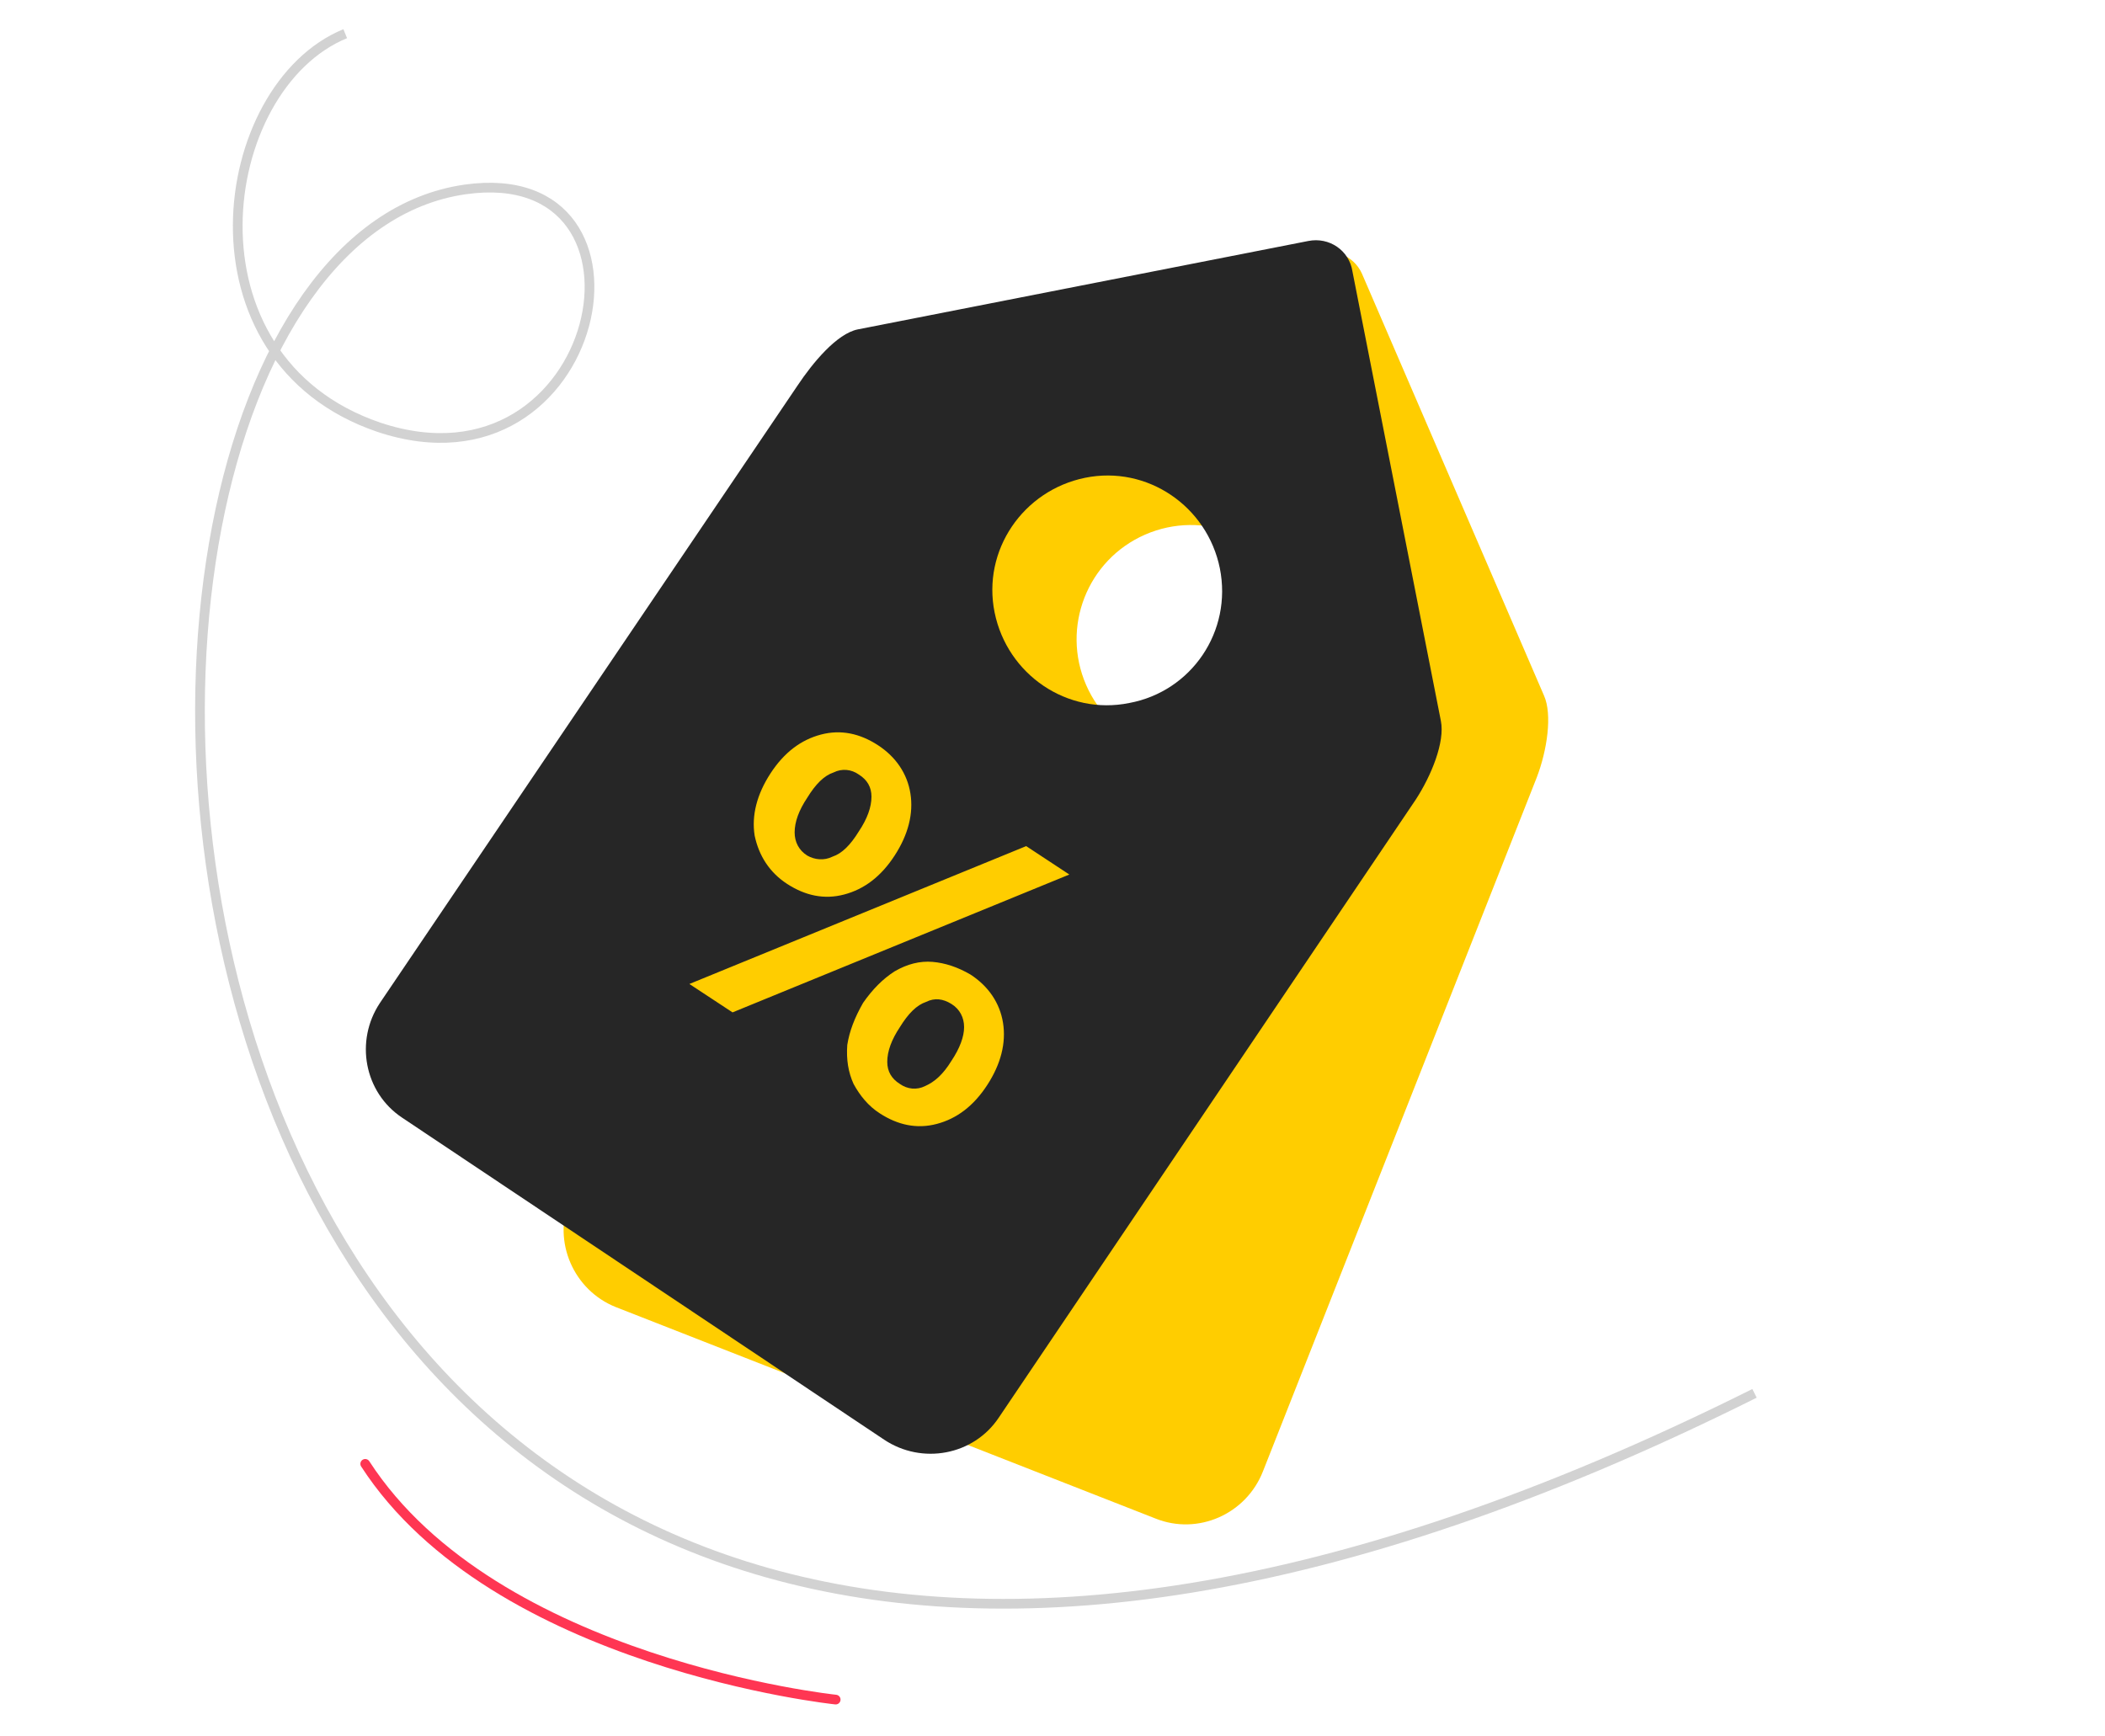
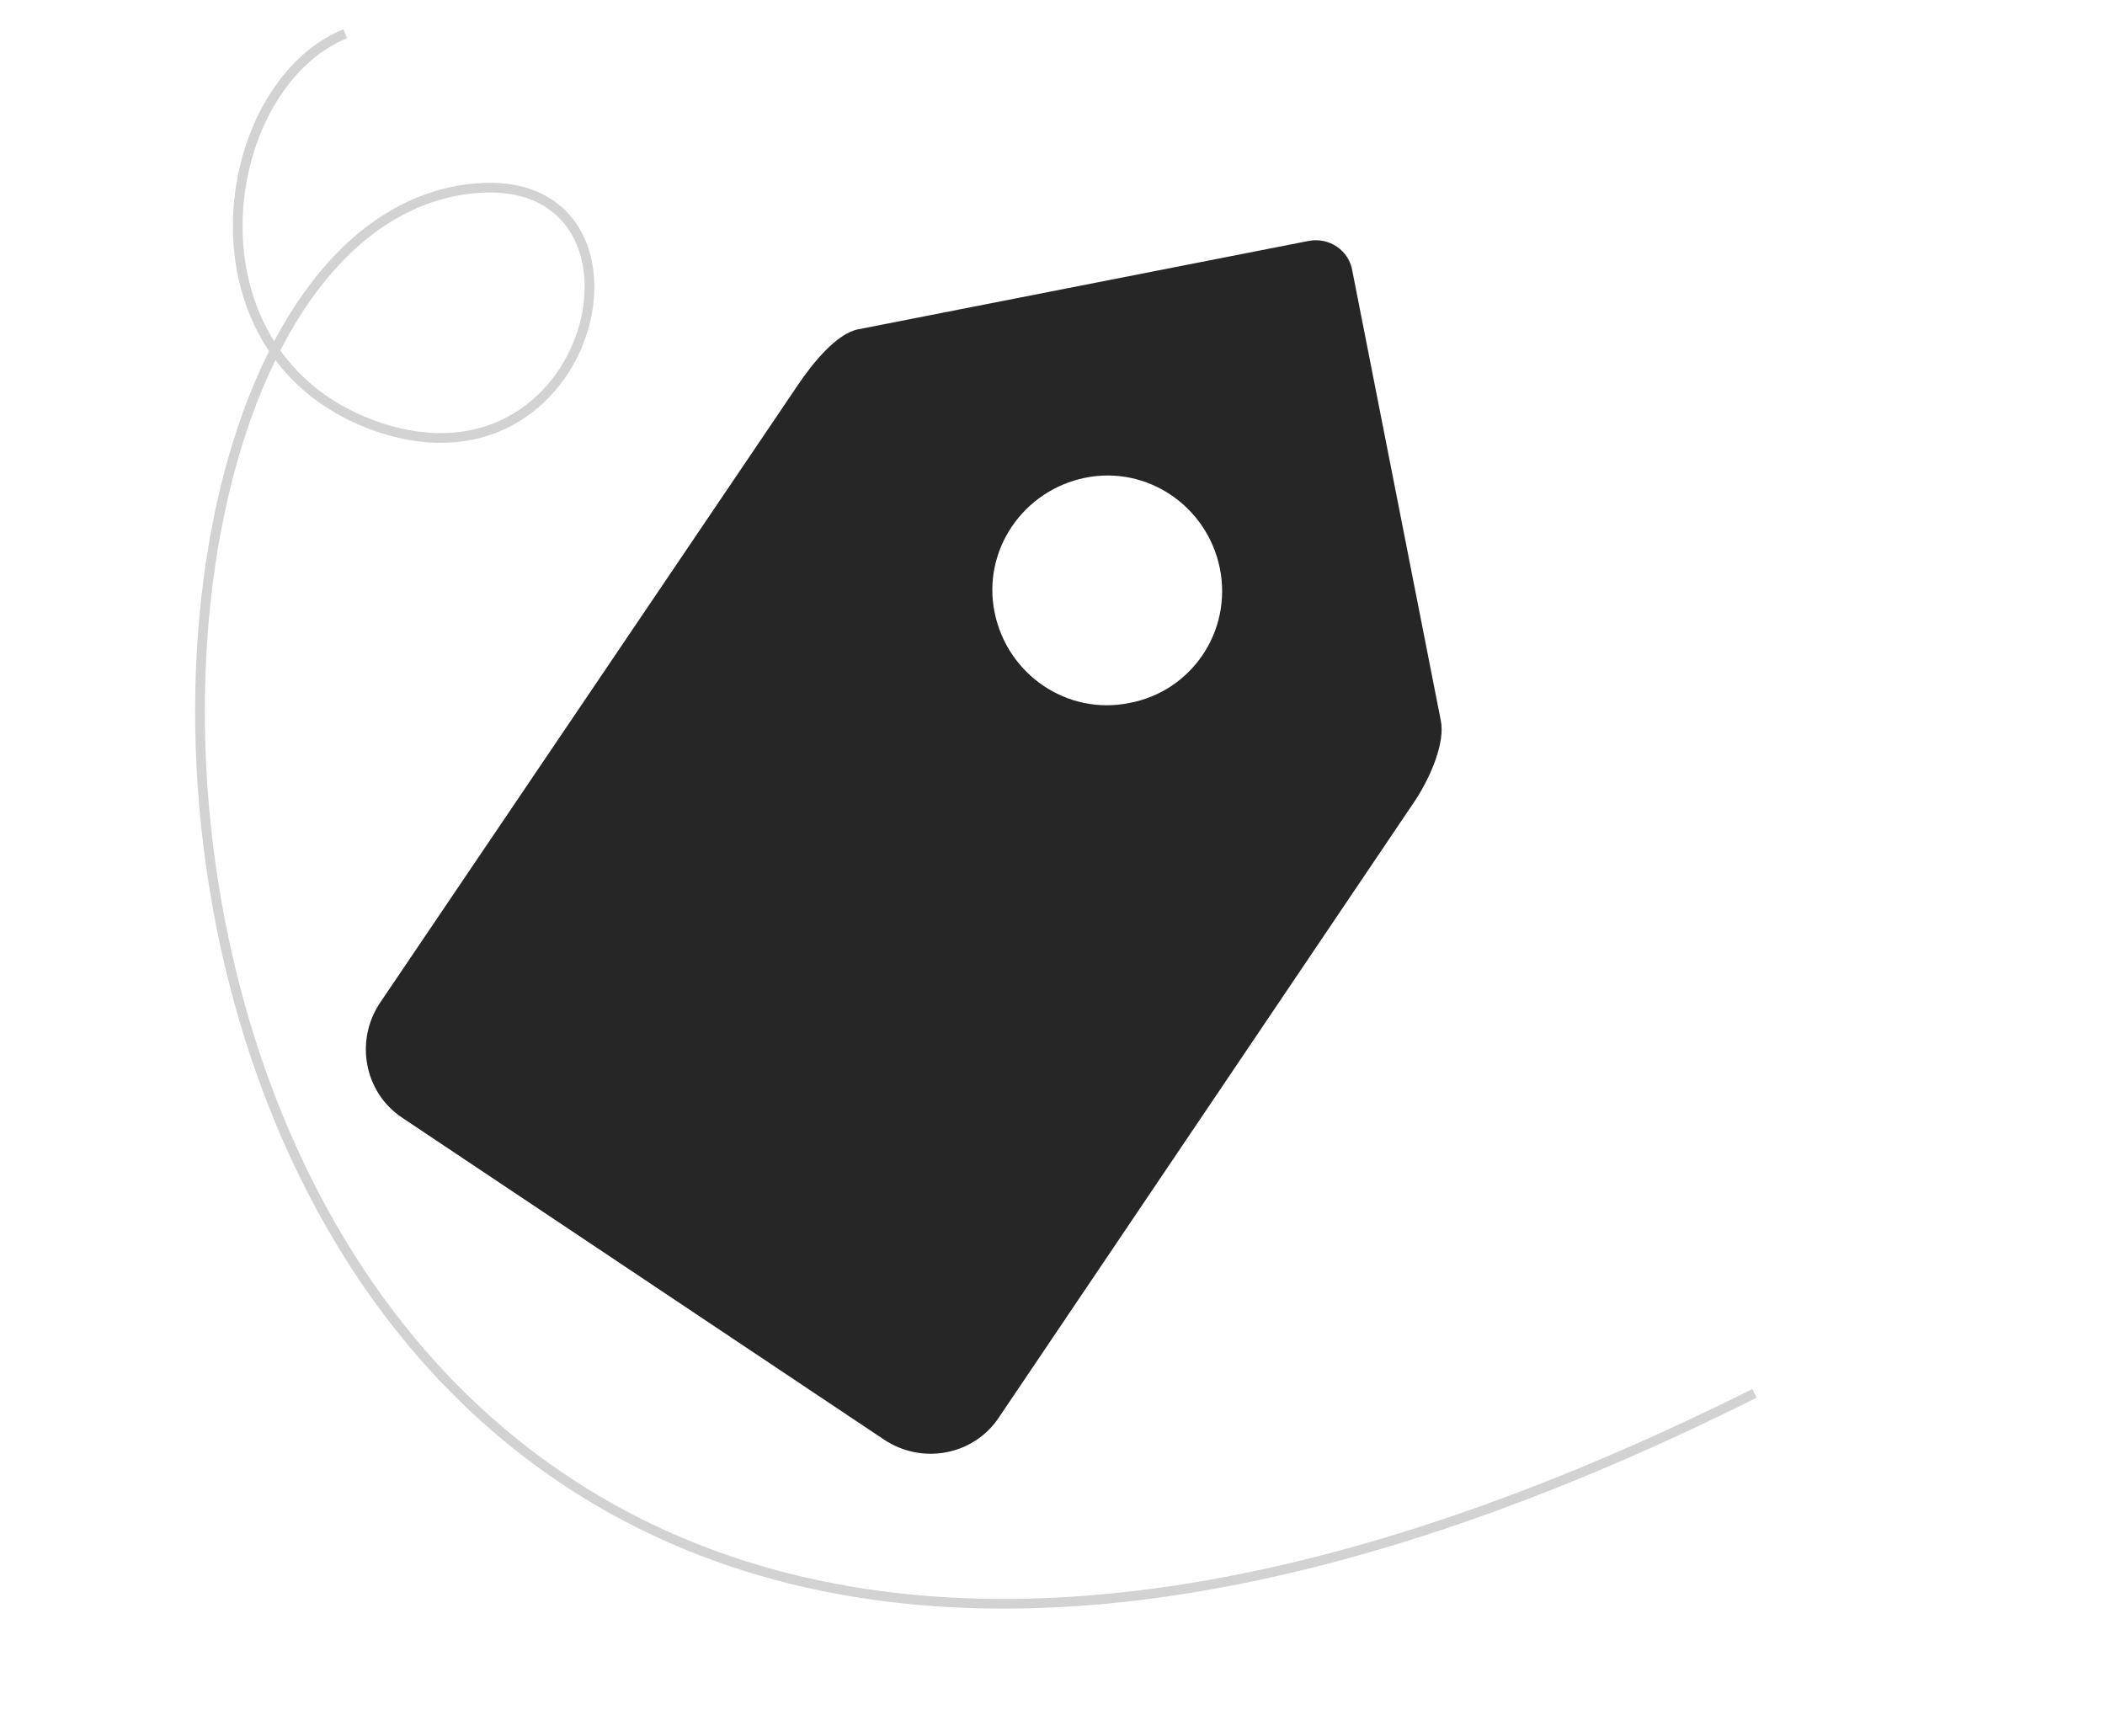
<svg xmlns="http://www.w3.org/2000/svg" version="1.1" x="0px" y="0px" viewBox="0 0 200 165" style="enable-background:new 0 0 200 165;" xml:space="preserve">
  <style type="text/css">
	.st0{fill:none;stroke:#D2D2D2;stroke-width:0.921;stroke-miterlimit:10;}
	.st1{fill:none;stroke:#FF3653;stroke-width:0.921;stroke-linecap:round;stroke-miterlimit:10;}
	.st2{fill-rule:evenodd;clip-rule:evenodd;fill:#FFCD00;}
	.st3{fill-rule:evenodd;clip-rule:evenodd;fill:#262626;}
	.st4{fill:#FFCD00;}
</style>
  <g id="Layer_1">
</g>
  <g id="Layer_13">
    <g>
      <path class="st0" d="M166.7,132.4C5.6,212.9-3.4,24.8,44.2,18C64,15.2,57.3,47.7,36,40.6C16.9,34.1,20.4,8.3,32.8,3.2" />
-       <path class="st1" d="M34.7,139.1c12.3,19,44.7,22.4,44.7,22.4" />
      <g>
-         <path class="st2" d="M124.6,24.2l-40,17.5c-1.8,0.8-3.5,4-4.5,6.4l-26,65.9c-1.6,4,0.4,8.6,4.4,10.2l51.3,20.1     c4,1.6,8.6-0.4,10.2-4.5l26-65.9c1-2.6,1.5-6,0.7-7.8L129.4,26C128.6,24.2,126.4,23.4,124.6,24.2z M117.5,70.7     c-5.5,2.4-11.9-0.1-14.3-5.6c-2.4-5.5,0.1-11.9,5.6-14.3s11.9,0.1,14.3,5.6C125.5,61.9,123,68.3,117.5,70.7z" />
        <path class="st3" d="M124.3,22.9l-42.8,8.4c-2,0.4-4.3,3.2-5.7,5.3L36.1,95.3c-2.4,3.6-1.5,8.5,2.1,10.9L84,136.8     c3.6,2.4,8.5,1.5,10.9-2.1L134.5,76c1.5-2.3,2.8-5.5,2.4-7.5l-8.4-42.7C128.2,23.8,126.3,22.5,124.3,22.9z M107.3,66.8     c-5.9,1.2-11.6-2.7-12.8-8.6c-1.2-5.9,2.7-11.6,8.6-12.8s11.6,2.7,12.8,8.6C117.1,60,113.2,65.7,107.3,66.8z" />
        <g>
-           <path class="st4" d="M71.7,79.4c-0.3-1.9,0.2-3.9,1.5-5.9c1.3-2,2.9-3.2,4.8-3.7c1.9-0.5,3.7-0.1,5.4,1c1.7,1.1,2.8,2.7,3.1,4.6      s-0.2,3.9-1.5,5.9c-1.3,2-2.9,3.2-4.8,3.7c-1.9,0.5-3.7,0.1-5.4-1S72.1,81.3,71.7,79.4z M79.1,81.4c0.9-0.3,1.7-1.1,2.5-2.4      c0.8-1.2,1.2-2.3,1.2-3.3c0-0.9-0.4-1.6-1.2-2.1c-0.7-0.5-1.6-0.6-2.4-0.2c-0.9,0.3-1.7,1.1-2.5,2.4c-0.8,1.2-1.2,2.3-1.2,3.3      c0,0.9,0.4,1.7,1.2,2.2C77.4,81.7,78.3,81.8,79.1,81.4z M97.5,80.4l4.1,2.7L69.6,96.2l-4.1-2.7L97.5,80.4z M81.1,103      c-0.5-1.1-0.7-2.3-0.6-3.7c0.2-1.3,0.7-2.6,1.5-4c0.9-1.3,1.9-2.3,3-3c1.2-0.7,2.4-1,3.6-0.9c1.2,0.1,2.4,0.5,3.6,1.2      c1.7,1.1,2.8,2.7,3.1,4.6c0.3,1.9-0.2,3.9-1.5,5.9c-1.3,2-2.9,3.2-4.8,3.7c-1.9,0.5-3.7,0.1-5.4-1      C82.5,105.1,81.7,104.1,81.1,103z M87.9,103.2c0.9-0.4,1.7-1.1,2.5-2.4c0.8-1.2,1.2-2.3,1.2-3.2c0-0.9-0.4-1.7-1.2-2.2      c-0.8-0.5-1.6-0.6-2.4-0.2c-0.9,0.3-1.7,1.1-2.5,2.4c-0.8,1.2-1.2,2.3-1.2,3.3c0,0.9,0.4,1.6,1.2,2.1      C86.2,103.5,87.1,103.6,87.9,103.2z" />
-         </g>
+           </g>
      </g>
    </g>
  </g>
</svg>